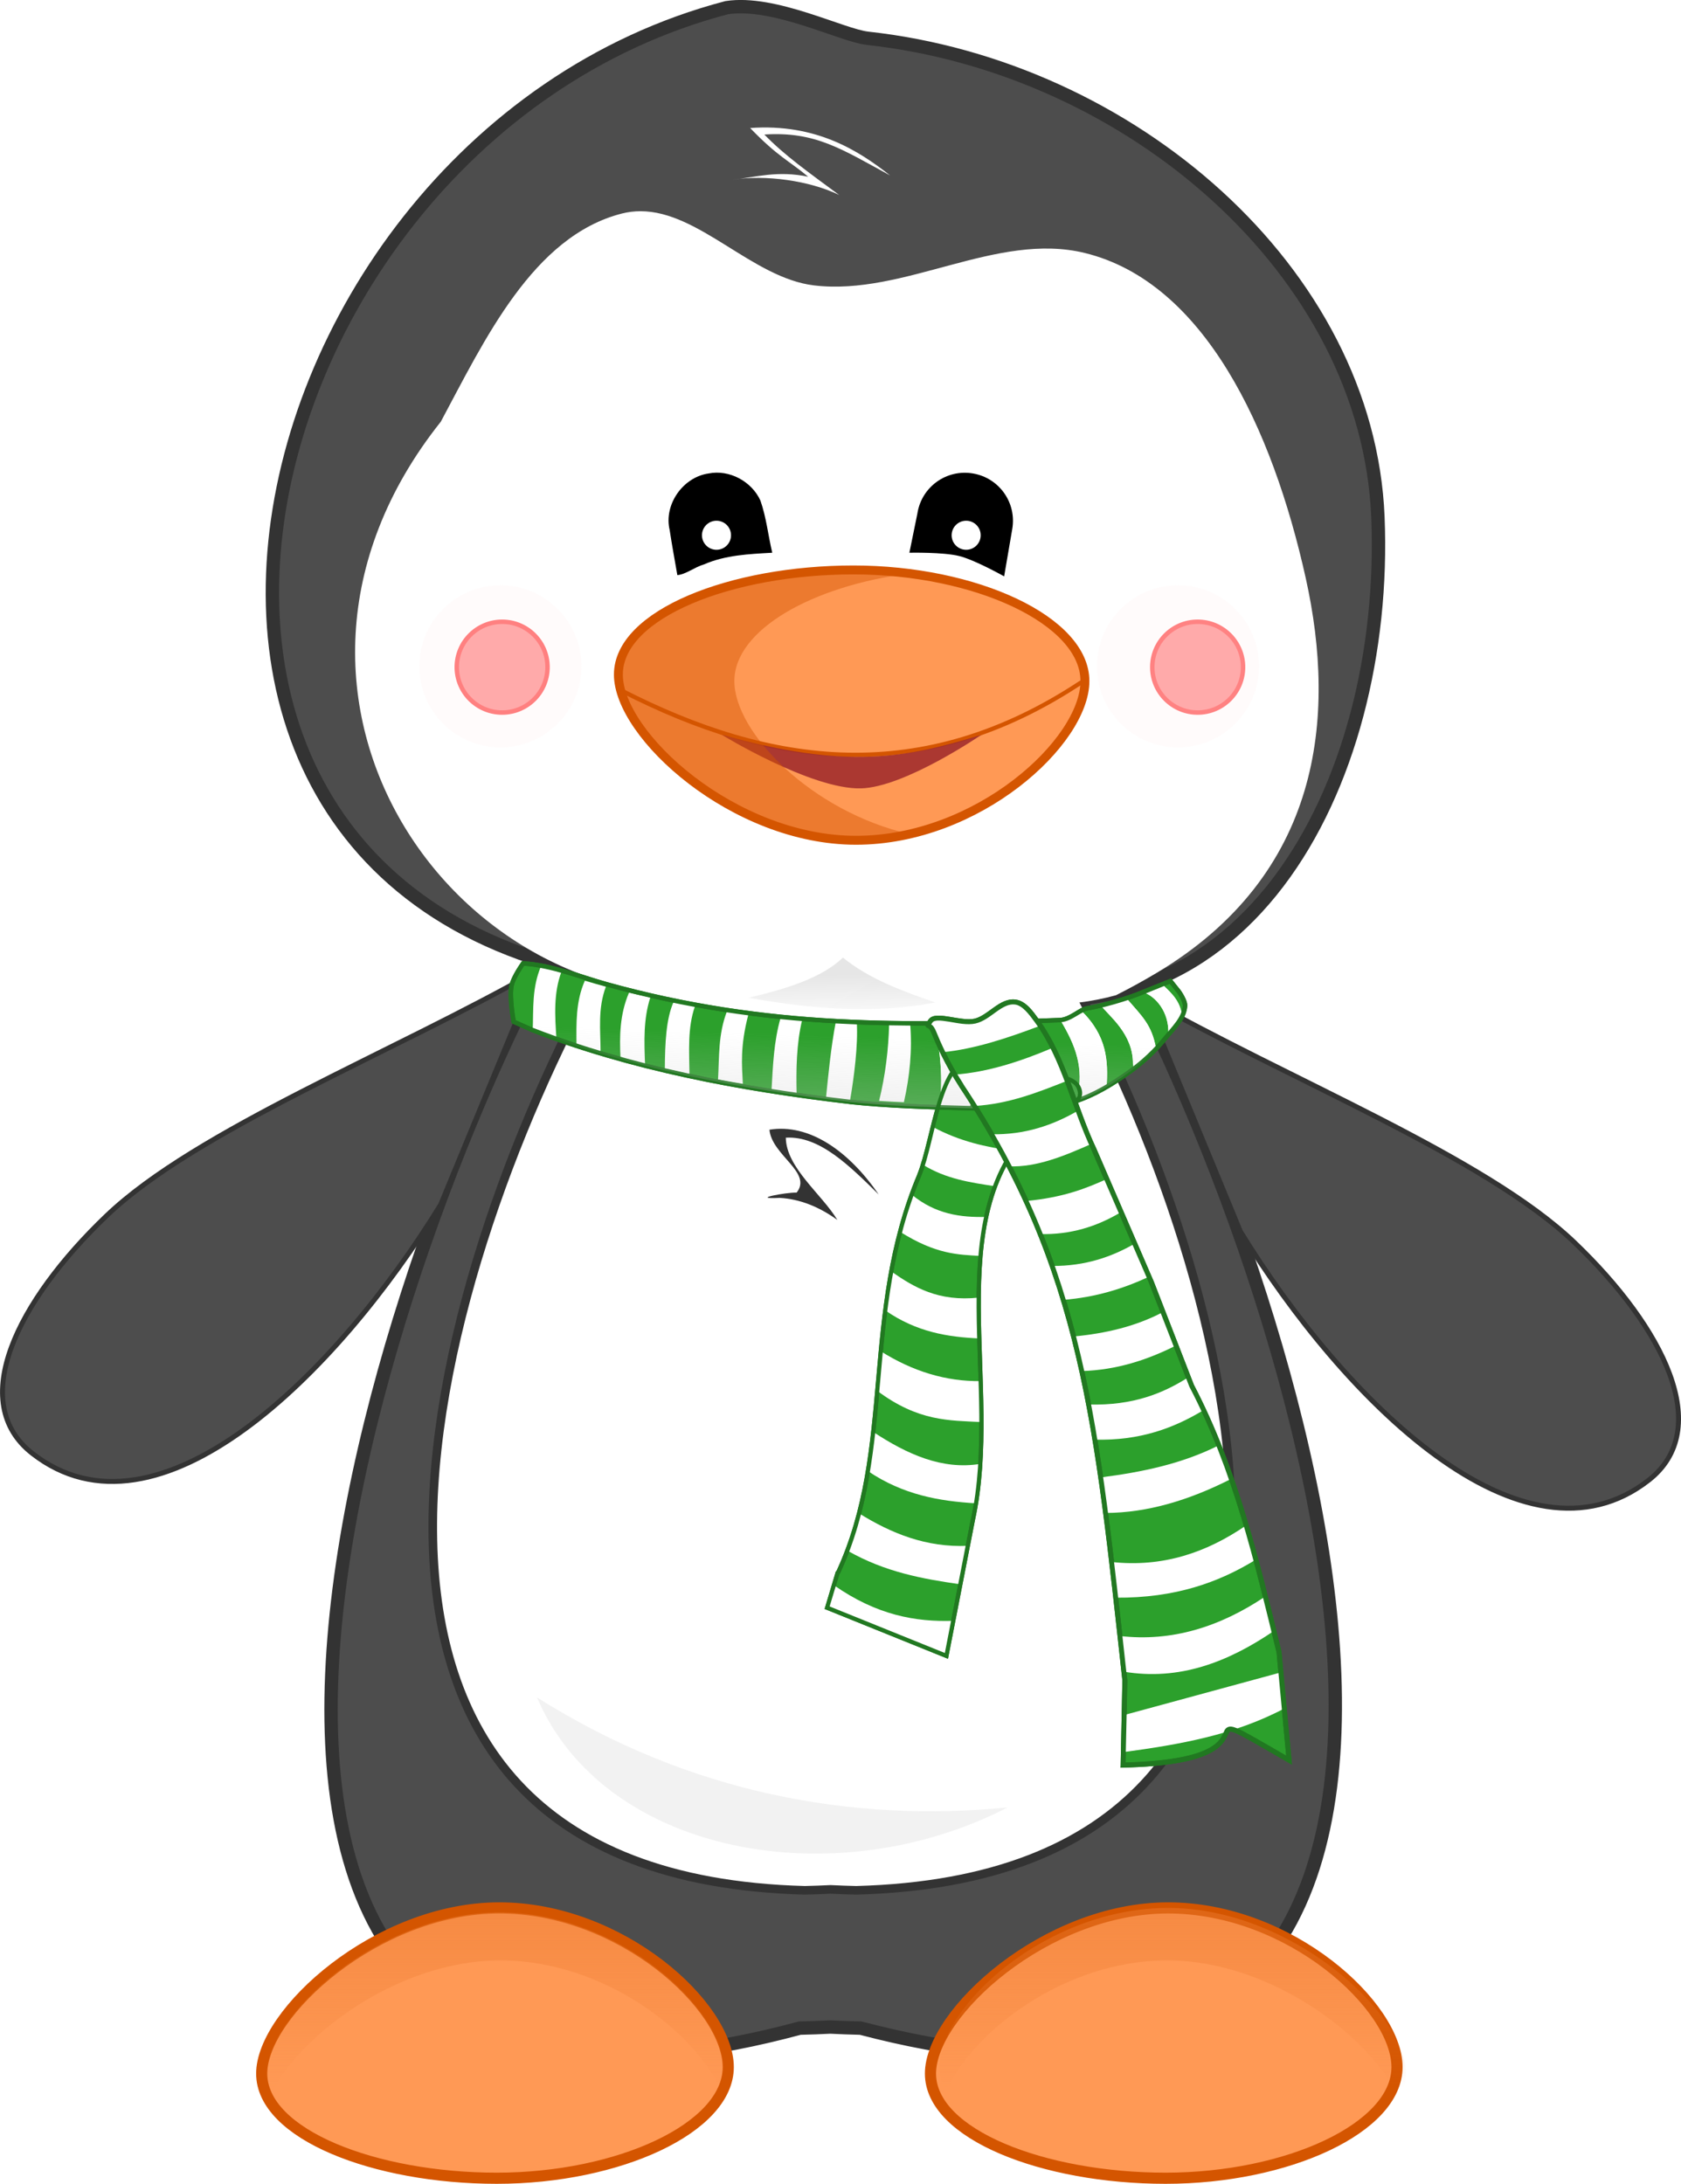
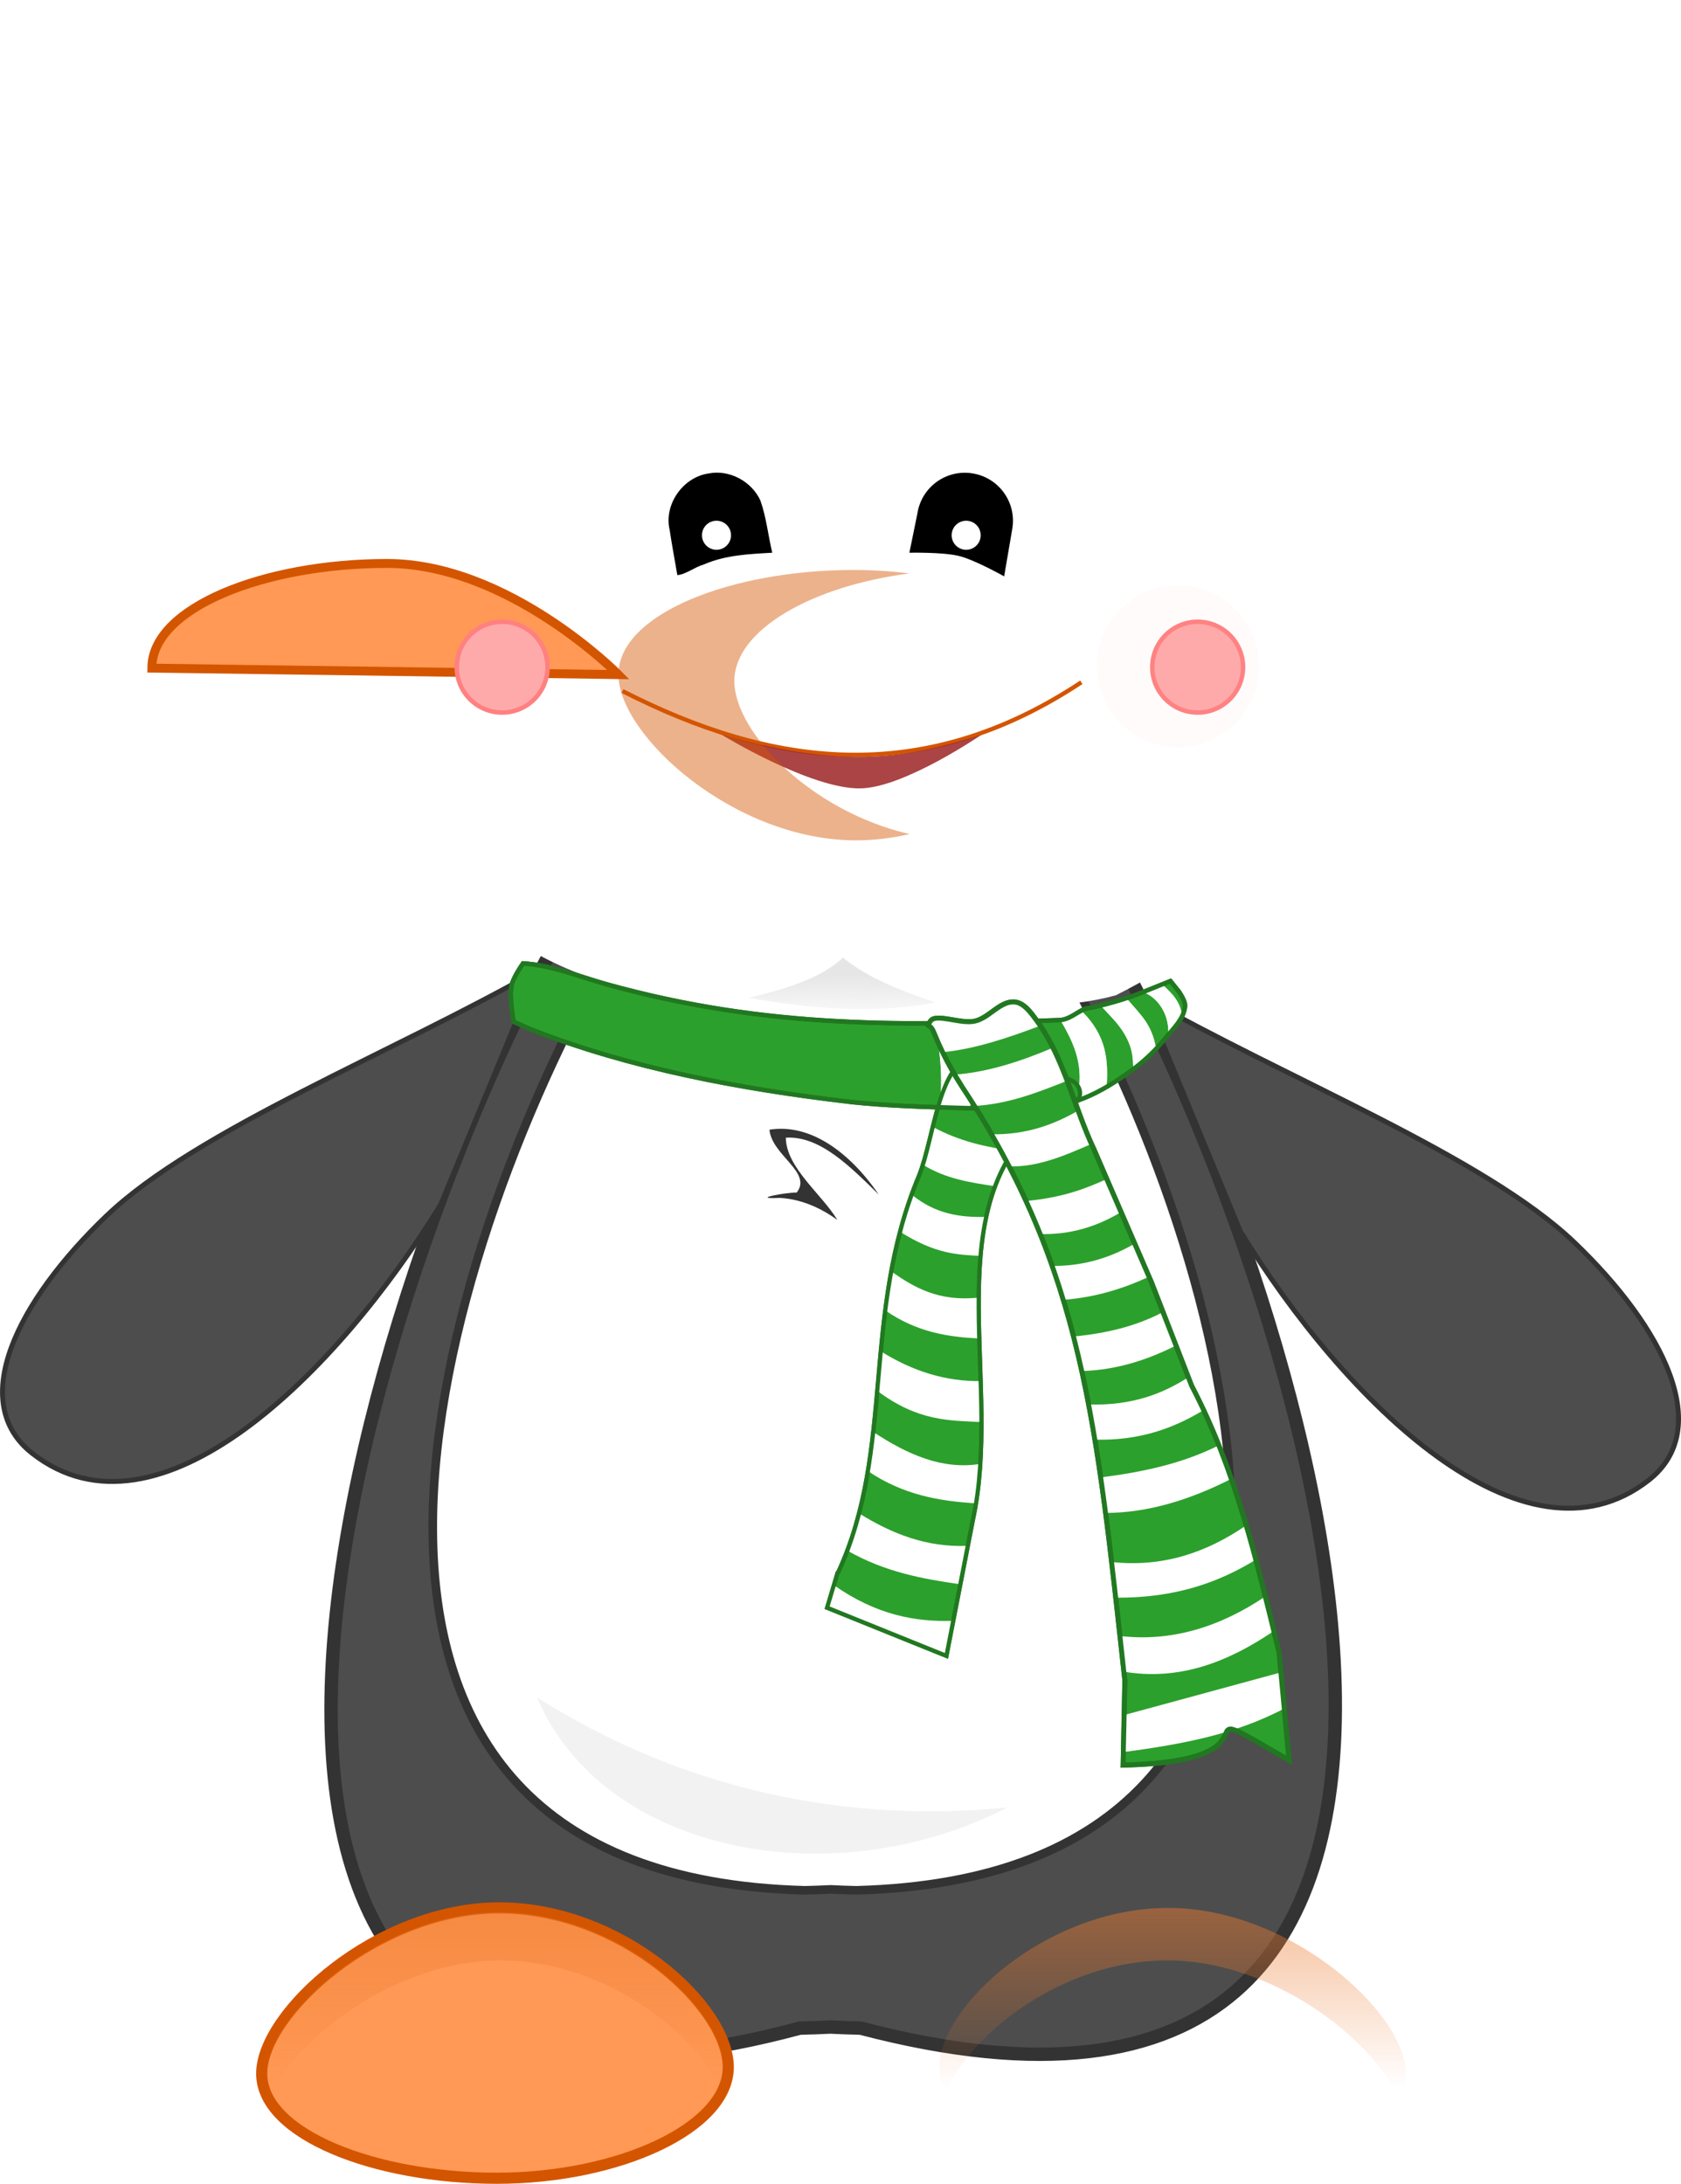
<svg xmlns="http://www.w3.org/2000/svg" xmlns:ns1="http://sodipodi.sourceforge.net/DTD/sodipodi-0.dtd" xmlns:ns2="http://www.inkscape.org/namespaces/inkscape" xmlns:xlink="http://www.w3.org/1999/xlink" id="svg2" viewBox="0 0 377.04 489.66" ns1:docname="_svgclean2.svg" version="1.1" ns2:version="0.48.3.1 r9886">
  <defs id="defs4">
    <linearGradient id="linearGradient4353" ns2:collect="always">
      <stop id="stop4355" style="stop-color:#ec7a2f" offset="0" />
      <stop id="stop4357" style="stop-color:#ec7a2f;stop-opacity:0" offset="1" />
    </linearGradient>
    <filter id="filter3900" height="1.301" width="1.301" color-interpolation-filters="sRGB" y="-.15" x="-.15" ns2:collect="always">
      <feGaussianBlur id="feGaussianBlur3902" stdDeviation="1.277" ns2:collect="always" />
    </filter>
    <style id="style6" type="text/css">.str5 {stroke:#332C2B;stroke-width:0.2}
    .str2 {stroke:black;stroke-width:0.2}
    .str3 {stroke:#332C2B;stroke-width:0.529;stroke-linecap:round;stroke-linejoin:round}
    .str4 {stroke:#474443;stroke-width:0.529;stroke-linecap:round;stroke-linejoin:round}
    .str1 {stroke:black;stroke-width:0.529}
    .str0 {stroke:black;stroke-width:0.529;stroke-linecap:round;stroke-linejoin:round}
    .fil9 {fill:none}
    .fil10 {fill:#332C2B}
    .fil8 {fill:#474443}
    .fil7 {fill:#E62129}
    .fil3 {fill:#EEEEEF}
    .fil0 {fill:#F08519}
    .fil5 {fill:#FEFEFE}
    .fil4 {fill:black}
    .fil1 {fill:#1A1A1A}
    .fil2 {fill:#333333}
    .fil6 {fill:#CCCCCC}</style>
    <linearGradient id="linearGradient4165" y2="509.09" gradientUnits="userSpaceOnUse" x2="380.36" y1="497.58" x1="380.33" ns2:collect="always">
      <stop id="stop4161" style="stop-color:#e6e6e6" offset="0" />
      <stop id="stop4163" style="stop-color:#e6e6e6;stop-opacity:0" offset="1" />
    </linearGradient>
    <linearGradient id="linearGradient4255" y2="511.39" gradientUnits="userSpaceOnUse" x2="379.57" y1="527.59" x1="379.06" ns2:collect="always">
      <stop id="stop4251" style="stop-color:#cccccc" offset="0" />
      <stop id="stop4253" style="stop-color:#cccccc;stop-opacity:0" offset="1" />
    </linearGradient>
    <linearGradient id="linearGradient4359" y2="747.27" xlink:href="#linearGradient4353" gradientUnits="userSpaceOnUse" x2="300.7" y1="663.59" x1="300.7" ns2:collect="always" />
    <linearGradient id="linearGradient4363" y2="747.27" xlink:href="#linearGradient4353" gradientUnits="userSpaceOnUse" x2="300.7" gradientTransform="matrix(-1 0 0 1 751.06 0)" y1="663.59" x1="300.7" ns2:collect="always" />
  </defs>
  <ns1:namedview id="base" fit-margin-left="0" ns2:showpageshadow="false" ns2:zoom="0.7542189" borderopacity="1.0" ns2:current-layer="layer1" ns2:cx="189.22164" ns2:cy="-317.56183" ns2:window-maximized="0" showgrid="false" fit-margin-right="0" showguides="true" bordercolor="#666666" ns2:window-x="0" ns2:guide-bbox="true" ns2:window-y="0" fit-margin-bottom="0" ns2:window-width="512" ns2:pageopacity="0.0" ns2:pageshadow="2" pagecolor="#ffffff" ns2:document-units="px" ns2:window-height="452" fit-margin-top="0">
    <ns1:guide id="guide2996" position="-71.178,-33.33" orientation="1,0" />
    <ns1:guide id="guide2998" position="12.334,-34.582" orientation="0,1" />
  </ns1:namedview>
  <g id="layer1" ns2:label="Camada 1" ns2:groupmode="layer" transform="translate(-188.51 -279.08)">
    <path id="path4155" d="m313.58 489.58c-46.3 84.555-107.27 287.76 54.317 244.25 2.333-0.042 4.599-0.144 6.848-0.248 2.239 0.103 4.495 0.206 6.817 0.248 162.75 42.687 102.49-158.92 55.817-244.25h-123.8z" ns1:nodetypes="cccccc" style="stroke:#333333;stroke-width:3;fill:#4d4d4d" ns2:connector-curvature="0" />
    <path id="path4135" ns1:nodetypes="ccazc" style="stroke:#333333;stroke-width:1.11px;fill:#4d4d4d" ns2:connector-curvature="0" d="m445.07 502.72c7.216 17.486 14.433 34.971 21.649 52.457 23.302 37.94 63.423 77.798 91.591 55.787 14.664-11.459 3.462-34.062-16.653-53.289s-64.391-36.636-96.587-54.955z" />
    <path id="path4137" d="m309 496.72c-7.216 17.486-14.433 34.971-21.649 52.457-23.302 37.94-63.423 77.798-91.591 55.787-14.664-11.459-3.462-34.062 16.653-53.289s64.391-36.636 96.587-54.955z" ns1:nodetypes="ccazc" style="stroke:#333333;stroke-width:1.11px;fill:#4d4d4d" ns2:connector-curvature="0" />
-     <path id="path3000" ns1:nodetypes="sssccss" style="stroke:#333333;stroke-width:3;fill:#4d4d4d" ns2:connector-curvature="0" d="m497.57 395.02c2.459 59.989-30.366 123.31-95.158 105.14-7.543-2.114-15.267-1.745-23.429-1.745-7.593 0-15.527 0.39-22.648 2.024-159.88 2.132-122.16-188.8-4.836-219.64 10.659-1.651 25.827 6.232 31.621 6.866 58.839 6.431 112.19 52.226 114.45 107.36z" />
    <path id="path4133" d="m323.1 496.47c-38.389 69.298-76.897 203.17 45.915 206.46 1.972-0.035 3.888-0.122 5.789-0.21 1.893 0.087 3.8 0.174 5.762 0.21 122.81-3.291 85.571-137.16 47.182-206.46h-104.65z" ns1:nodetypes="cccccc" style="stroke:#333333;stroke-width:1.927;fill:#ffffff" ns2:connector-curvature="0" />
    <path id="path3771" ns1:nodetypes="ccccsscssssc" style="fill:#ffffff" ns2:connector-curvature="0" d="m332.16 326.44c-1.363 0.001-2.75 0.161-4.143 0.514-20.002 5.072-30.883 28.512-40.644 46.693-49.377 62.007 4.559 137.75 69.676 127.92 6.891-1.582 14.577-1.966 21.925-1.966 7.898 0 15.352-0.353 22.651 1.694 13.938 3.907 26.351 3.921 37.197 0.937 3.118-1.564 6.162-3.245 9.133-5.02 36.809-21.997 40.397-57.16 33.417-88.546-7.481-33.637-22.79-66.274-49.505-72.851-19.81-4.877-40.529 9.691-60.785 7.258-13.789-1.656-25.742-16.644-38.92-16.633z" />
-     <path id="path3778" ns1:nodetypes="sssss" style="stroke:#d45500;stroke-width:2;fill:#ff9955" ns2:connector-curvature="0" d="m327.21 430.34c0 13.618 25.938 37.148 53.288 37.148 27.349 0 51.356-22.077 51.356-35.695s-24.572-24.922-51.922-24.922c-27.349 0-52.722 9.851-52.722 23.469z" />
+     <path id="path3778" ns1:nodetypes="sssss" style="stroke:#d45500;stroke-width:2;fill:#ff9955" ns2:connector-curvature="0" d="m327.21 430.34s-24.572-24.922-51.922-24.922c-27.349 0-52.722 9.851-52.722 23.469z" />
    <path id="path3781" ns1:nodetypes="cc" style="stroke:#d45500;stroke-width:.951px;fill:none" ns2:connector-curvature="0" d="m328.13 434.03c33.309 17.007 67.106 21.742 102.92-1.967" />
    <path id="path3787" ns1:rx="10.180154" ns1:ry="10.180154" style="stroke:#ff8080;fill:#ffaaaa" ns1:type="arc" d="m763.51 347.08c0 5.622-4.558 10.18-10.18 10.18-5.622 0-10.18-4.558-10.18-10.18 0-5.622 4.558-10.18 10.18-10.18 5.622 0 10.18 4.558 10.18 10.18z" transform="translate(-296.19 81.591)" ns1:cy="347.08112" ns1:cx="753.33136" />
    <path id="rect3791" style="fill:#000000" ns2:connector-curvature="0" d="m347.45 385.24c-5.762 0.815-10.102 6.988-8.736 12.687 0.509 3.38 1.142 6.741 1.72 10.11 1.932-0.169 3.917-1.827 5.964-2.399 4.825-2.113 10.145-2.328 15.323-2.625-0.927-3.894-1.327-7.938-2.663-11.719-1.962-4.278-6.954-6.981-11.606-6.053z" />
    <path id="path3796" d="m406.75 385.24c5.887 1.009 9.814 6.561 8.805 12.448-0.016 0.092-0.03 0.186-0.048 0.277l-1.774 10.349s-6.5-3.663-10.075-4.559c-3.622-0.908-11.177-0.743-11.177-0.743l1.774-8.69c0.014-0.091 0.032-0.186 0.048-0.277 1.009-5.887 6.561-9.814 12.448-8.805z" ns1:nodetypes="ssccaccss" style="fill:#000000" ns2:connector-curvature="0" />
    <path id="path3798" ns1:rx="10.180154" ns1:ry="10.180154" style="fill:#ffffff" ns1:type="arc" d="m763.51 347.08c0 5.622-4.558 10.18-10.18 10.18-5.622 0-10.18-4.558-10.18-10.18 0-5.622 4.558-10.18 10.18-10.18 5.622 0 10.18 4.558 10.18 10.18z" transform="matrix(0.32 0 0 0.32 108.15 288.03)" ns1:cy="347.08112" ns1:cx="753.33136" />
    <path id="path3800" ns1:rx="10.180154" ns1:ry="10.180154" style="fill:#ffffff" ns1:type="arc" d="m763.51 347.08c0 5.622-4.558 10.18-10.18 10.18-5.622 0-10.18-4.558-10.18-10.18 0-5.622 4.558-10.18 10.18-10.18 5.622 0 10.18 4.558 10.18 10.18z" transform="matrix(0.32 0 0 0.32 164.15 288.03)" ns1:cy="347.08112" ns1:cx="753.33136" />
-     <path id="path3122" ns1:rx="10.180154" ns1:ry="10.180154" style="opacity:.217;filter:url(#filter3900);fill:#ffaaaa" ns1:type="arc" d="m763.51 347.08c0 5.622-4.558 10.18-10.18 10.18-5.622 0-10.18-4.558-10.18-10.18 0-5.622 4.558-10.18 10.18-10.18 5.622 0 10.18 4.558 10.18 10.18z" transform="matrix(1.786 0 0 1.786 -1044.7 -191.4)" ns1:cy="347.08112" ns1:cx="753.33136" />
    <path id="path3804" ns1:rx="10.180154" ns1:ry="10.180154" style="stroke:#ff8080;fill:#ffaaaa" ns1:type="arc" d="m763.51 347.08c0 5.622-4.558 10.18-10.18 10.18-5.622 0-10.18-4.558-10.18-10.18 0-5.622 4.558-10.18 10.18-10.18 5.622 0 10.18 4.558 10.18 10.18z" transform="translate(-452.19 81.591)" ns1:cy="347.08112" ns1:cx="753.33136" />
    <path id="path3118" ns1:nodetypes="cacc" style="opacity:.886;fill:#a02c2c" ns2:connector-curvature="0" d="m350.31 443.78s20.131 12.352 31.314 12.071c9.837-0.247 26.976-11.99 26.976-11.99-16.796 5.125-30.041 7.904-58.291-0.081z" />
    <path id="path3120" d="m388.17 318.43c-6.977-5.512-16.595-11.715-31.407-10.645 6.211 6.434 8.705 7.318 13.02 10.921-6.868-1.434-11.657 0.079-17.079 0.694 7.471-1.212 17.389 0.183 24.025 3.396-6.833-5.05-12.299-8.912-16.776-13.55 11.405-0.742 17.31 3.249 28.218 9.183z" ns1:nodetypes="ccccccc" style="fill:#ffffff" ns2:connector-curvature="0" />
    <path id="path3904" ns1:rx="10.180154" ns1:ry="10.180154" style="opacity:.217;filter:url(#filter3900);fill:#ffaaaa" ns1:type="arc" d="m763.51 347.08c0 5.622-4.558 10.18-10.18 10.18-5.622 0-10.18-4.558-10.18-10.18 0-5.622 4.558-10.18 10.18-10.18 5.622 0 10.18 4.558 10.18 10.18z" transform="matrix(1.786 0 0 1.786 -892.72 -191.4)" ns1:cy="347.08112" ns1:cx="753.33136" />
    <path id="path3915" style="fill-opacity:.451;fill:#d55400" ns2:connector-curvature="0" d="m379.94 406.88c-27.349 0-52.719 9.851-52.719 23.469s25.932 37.156 53.281 37.156c4.109 0 8.143-0.513 12.031-1.406-21.99-5.051-39.312-22.74-39.312-34.312 0-11.469 17.413-21.308 39.25-24.125-4.055-0.518-8.258-0.781-12.531-0.781z" />
    <path id="path3954" style="fill:#333333" ns2:connector-curvature="0" d="m385.6 546.91c-6.737-9.804-15.612-15.963-24.511-14.528 0.546 5.772 9.723 9.588 6.096 14.109-2.365-0.101-10.762 1.521-3.809 1.181 4.449 0.235 8.859 1.976 12.958 4.953-3.483-5.776-11.492-11.744-11.57-18.45 7.615-0.481 14.449 6.477 20.836 12.735z" />
    <path id="path4139" d="m247.21 744.02c0-13.618 25.938-37.148 53.288-37.148 27.349 0 51.356 22.077 51.356 35.695s-24.572 24.922-51.922 24.922c-27.349 0-52.722-9.851-52.722-23.469z" ns1:nodetypes="sssss" style="stroke:#d45500;stroke-width:2.5;fill:#ff9955" ns2:connector-curvature="0" />
-     <path id="path4141" ns1:nodetypes="sssss" style="stroke:#d45500;stroke-width:2.5;fill:#ff9955" ns2:connector-curvature="0" d="m397.21 744.02c0-13.618 25.938-37.148 53.288-37.148 27.349 0 51.356 22.077 51.356 35.695s-24.572 24.922-51.922 24.922c-27.349 0-52.722-9.851-52.722-23.469z" />
    <path id="path4157" ns1:nodetypes="cccc" style="fill:url(#linearGradient4165)" ns2:connector-curvature="0" d="m356.44 502.79c8.647-2.008 16.484-4.519 21.138-9.002 5.803 4.76 13.211 7.473 20.707 10.075-13.001 2.518-27.122 1.637-41.845-1.073z" />
    <path id="path4182" ns1:nodetypes="scccccccssss" style="stroke:#217821;stroke-width:.935px;fill:#2ca02c" ns2:connector-curvature="0" d="m407.1 516.09c-7.976 0.67-9.06 18.167-12.42 26.514-13.046 30.957-5.348 61.345-18.146 88.988-0.056 0.045-0.101 0.092-0.156 0.137l-2.346 7.837 26.761 10.806 5.933-30.493c6.563-30.27-7.628-67.438 13.672-88.36 3.099-2.935 11.214-4.009 10.293-7.919-1.496-6.353-17.591-0.411-21.18-6.089-0.201-0.318 0.671-0.938 0.282-1.065-0.983-0.319-1.865-0.424-2.691-0.355z" />
    <path id="path4167" ns1:nodetypes="csscccaaaaaacccacc" style="stroke:#217821;stroke-width:1px;fill:#2ca02c" ns2:connector-curvature="0" d="m324.51 499.76c36.265 10.093 67.459 9.332 101.7 8.045 2.378-0.089 4.536-2.374 6.082-2.627 3.005-0.49 8.936-2.049 12.912-3.784l5.837-2.335 1.868 2.335s1.487 2.086 1.401 3.268c-0.205 2.822-2.651 5.042-4.436 7.237-2.292 2.819-4.989 5.348-7.938 7.471-3.871 2.787-8.06 5.327-12.607 6.77-3.662 1.162-7.605 1.167-11.44 1.401-4.272 0.261-8.562 0.116-12.84 0-8.648-0.234-17.389-0.493-25.914-1.401-25.028-2.914-49.427-7.628-71.205-16.109l-4.202-1.868s-1.043-5.504-0.467-8.171c0.389-1.803 2.568-4.903 2.568-4.903 6.343 0.38 12.558 2.946 18.677 4.669z" />
-     <path id="path4187" ns1:nodetypes="cccccccccccccccccccccccccccccccccccccccccc" style="fill:#ffffff" ns2:connector-curvature="0" d="m309.85 495.75c-2.049 4.792-1.681 9.584-1.849 14.375 1.75 0.646 3.53 1.267 5.312 1.867-0.338-5.119-0.668-10.236 1.119-15.001-1.567-0.417-3.001-0.965-4.583-1.242zm9.838 3.229c-2.077 4.701-1.908 9.589-1.875 14.466 1.788 0.558 3.59 1.084 5.406 1.601-0.011-4.911-0.667-9.822 1.188-14.733-1.57-0.421-3.136-0.858-4.719-1.334zm9.906 2.668c-2.084 4.881-2.149 9.762-1.906 14.644 1.821 0.481 3.655 0.949 5.5 1.393-0.194-5.049-0.389-10.098 1.188-14.97-1.58-0.347-3.183-0.682-4.781-1.067zm9.969 2.164c-1.655 3.727-1.892 9.187-1.938 14.881 1.832 0.41 3.679 0.838 5.531 1.215-0.067-5.154-0.449-10.37 1.219-15.177-1.589-0.278-3.208-0.604-4.812-0.919zm12 2.045c-1.987 5.093-1.712 10.171-2 15.266 1.849 0.338 3.697 0.668 5.562 0.978-0.215-4.221-0.639-8.369 1.25-15.592-1.594-0.198-3.207-0.42-4.812-0.652zm12.031 1.452c-1.53 5.267-1.729 10.873-2.031 16.14 1.855 0.277 3.764 0.683 5.63 0.936-0.134-5.395-0.06-11.266 1.244-16.661-1.611-0.126-3.224-0.259-4.844-0.415zm12.375 0.919c-1.078 5.627-1.639 11.535-2.193 16.987 1.762 0.213 3.58 0.661 5.349 0.856 0.957-5.433 1.864-12.738 1.562-17.636-1.572-0.059-3.143-0.125-4.719-0.207zm11.969 0.415c-0.139 5.761-0.842 11.521-2.25 17.282 1.843 0.125 3.71 0.208 5.562 0.296 1.328-5.85 1.891-11.699 1.406-17.549-1.571-0.01-3.148-0.002-4.719-0.03z" />
    <path id="path4217" ns1:nodetypes="cccccccccccccccccccccccccc" style="fill:#ffffff" ns2:connector-curvature="0" d="m449.19 499.81-3.969 1.594c-0.106 0.046-0.235 0.079-0.344 0.125 2.692 0.851 5.953 4.309 5.688 9.594 1.421-1.651 2.514-2.064 3.074-4.061-0.261-3.212-2.066-5.098-4.449-7.252zm-8.031 3.094c-1.956 0.641-3.95 1.202-5.719 1.625 1.898 2.432 7.237 6.376 7.188 13.094 0.073 0.183 0.124 0.618 0.156 1.094 1.783-1.355 3.486-2.842 5.031-4.469-0.946-5.447-3.214-7.351-6.656-11.344zm-10.16 2.79c-1.333 0.737-2.931 1.972-4.656 2.094 3.504 5.836 5.299 10.733 3.812 17.469l0.188 0.562c2.218-0.79 4.325-1.84 6.375-3.031 0.362-5.855 0.104-11.426-5.688-17.094-0.004-0.005-0.027 0.005-0.031 0zm-26.156 2.75c-2.222 0.04-4.443 0.049-6.656 0.062 1.181 6.185 1.923 12.431 1.031 18.875 0.709 0.023 1.417 0.042 2.125 0.062l4.719-0.25c1.748-5.804 2.757-11.602-0.312-17.406z" />
    <path id="path4229" d="m449.19 499.81-3.969 1.594c-0.106 0.046-0.235 0.079-0.344 0.125 2.692 0.851 5.953 4.309 5.688 9.594 1.421-1.651 2.514-2.064 3.074-4.061-0.261-3.212-2.066-5.098-4.449-7.252zm-8.031 3.094c-1.956 0.641-3.95 1.202-5.719 1.625 1.898 2.432 7.237 6.376 7.188 13.094 0.073 0.183 0.124 0.618 0.156 1.094 1.783-1.355 3.486-2.842 5.031-4.469-0.946-5.447-3.214-7.351-6.656-11.344zm-10.16 2.79c-1.333 0.737-2.931 1.972-4.656 2.094 3.504 5.836 5.299 10.733 3.812 17.469l0.188 0.562c2.218-0.79 4.325-1.84 6.375-3.031 0.362-5.855 0.104-11.426-5.688-17.094-0.004-0.005-0.027 0.005-0.031 0zm-26.156 2.75c-2.222 0.04-4.443 0.049-6.656 0.062 1.181 6.185 1.923 12.431 1.031 18.875 0.709 0.023 1.417 0.042 2.125 0.062l4.719-0.25c1.748-5.804 2.757-11.602-0.312-17.406z" ns1:nodetypes="cccccccccccccccccccccccccc" style="fill:#ffffff" ns2:connector-curvature="0" />
    <path id="path4211" style="block-progression:tb;text-indent:0;color:#000000;text-transform:none;fill:#217821" ns2:connector-curvature="0" d="m305.59 494.56-0.156 0.25s-0.583 0.794-1.188 1.812-1.246 2.249-1.469 3.281c-0.316 1.464-0.191 3.489 0 5.219s0.469 3.125 0.469 3.125l0.031 0.281 0.25 0.094 4.188 1.875h0.031c21.837 8.504 46.291 13.208 71.344 16.125v0.031c8.55 0.91 17.289 1.141 25.938 1.375 4.276 0.115 8.602 0.263 12.906 0 3.814-0.233 7.771-0.213 11.531-1.406 4.623-1.467 8.857-4.041 12.75-6.844 2.984-2.148 5.71-4.708 8.031-7.562 1.748-2.15 4.338-4.441 4.562-7.531 0.06-0.82-0.341-1.644-0.719-2.344-0.377-0.7-0.781-1.25-0.781-1.25l-1.875-2.344-0.25-0.281-0.344 0.125-5.812 2.344h-0.031c-3.909 1.706-9.839 3.27-12.781 3.75-0.973 0.159-1.893 0.834-2.906 1.438s-2.09 1.149-3.125 1.188c-34.241 1.287-65.344 2.04-101.53-8.031-6.079-1.712-12.323-4.301-18.781-4.688l-0.281-0.031zm0.5 1.062c6.134 0.431 12.215 2.916 18.281 4.625 36.342 10.115 67.595 9.35 101.84 8.062 1.343-0.051 2.547-0.688 3.594-1.312s1.99-1.219 2.562-1.312c3.068-0.501 8.989-2.079 13.031-3.844v0.031l5.469-2.219 1.625 2.031 0.031 0.031c0.022 0.031 0.354 0.476 0.688 1.094 0.344 0.639 0.62 1.45 0.594 1.812-0.185 2.554-2.49 4.728-4.312 6.969-2.264 2.784-4.931 5.278-7.844 7.375-3.849 2.771-7.999 5.269-12.469 6.688-3.563 1.131-7.458 1.14-11.312 1.375-4.241 0.259-8.532 0.116-12.812 0-8.647-0.234-17.376-0.47-25.875-1.375-25.004-2.911-49.344-7.636-71.062-16.094v0.031l-3.938-1.75c-0.033-0.177-0.233-1.246-0.406-2.812-0.186-1.689-0.291-3.734-0.031-4.938 0.167-0.771 0.792-1.986 1.375-2.969 0.5-0.843 0.847-1.324 0.969-1.5z" />
-     <path id="path4231" d="m324.51 499.76c36.265 10.093 67.459 9.332 101.7 8.045 2.378-0.089 4.536-2.374 6.082-2.627 3.005-0.49 8.936-2.049 12.912-3.784l5.837-2.335 1.868 2.335s1.487 2.086 1.401 3.268c-0.205 2.822-2.651 5.042-4.436 7.237-2.292 2.819-4.989 5.348-7.938 7.471-3.871 2.787-8.06 5.327-12.607 6.77-3.662 1.162-7.605 1.167-11.44 1.401-4.272 0.261-8.562 0.116-12.84 0-8.648-0.234-17.389-0.493-25.914-1.401-25.028-2.914-49.427-7.628-71.205-16.109l-4.202-1.868s-1.043-5.504-0.467-8.171c0.389-1.803 2.568-4.903 2.568-4.903 6.343 0.38 12.558 2.946 18.677 4.669z" ns1:nodetypes="csscccaaaaaacccacc" style="opacity:.288;fill:url(#linearGradient4255)" ns2:connector-curvature="0" />
    <path id="rect4314" ns1:nodetypes="ccccccccccccccccccccccccccccccccccc" style="fill:#ffffff" ns2:connector-curvature="0" d="m397.72 531.75c-0.744 2.988-1.435 5.953-2.219 8.469 5.205 3.227 10.715 4.01 16.219 4.844 1.044-2.789 2.361-5.444 4.031-7.938-6.01-0.823-12.021-2.117-18.031-5.375zm-4.72 15.19c-1.01 2.787-1.859 5.569-2.594 8.344 8.048 5.063 12.965 5.115 18.031 5.406 0.26-3.001 0.673-5.926 1.281-8.75-5.693 0.14-11.33-0.576-16.719-5zm-4.594 17.219c-0.537 2.926-0.943 5.845-1.312 8.75 7.021 4.88 14.042 5.959 21.062 6.281-0.088-3.083-0.148-6.15-0.125-9.156-9.06 0.947-14.488-2.296-19.625-5.875zm-2.344 17.906c-0.28 2.973-0.52 5.934-0.781 8.875 9.235 6.903 16.184 6.621 23.344 7-0.004-3.058-0.062-6.122-0.156-9.188-7.78 0.102-15.241-2.183-22.406-6.688zm-1.688 18.094c-0.331 2.936-0.739 5.855-1.219 8.75 7.899 5.358 16.046 6.761 24.25 7.25 0.468-2.901 0.781-5.856 0.969-8.844-8.54 1.395-16.375-2.146-24-7.156zm-3.188 18.25c-0.728 2.802-1.585 5.59-2.625 8.344 8.448 4.837 16.896 6.349 25.344 7.562l1.688-8.625c-9.373 0.402-17.171-2.796-24.406-7.281zm-5.656 16.094-1.5 5.062 26.75 10.812 1.531-7.875c-8.415 0.279-17.145-1.254-26.781-8z" />
    <path id="path4332" style="block-progression:tb;text-indent:0;color:#000000;text-transform:none;fill:#217821" ns2:connector-curvature="0" d="m407.06 515.62c-2.162 0.182-3.865 1.504-5.188 3.438s-2.306 4.509-3.156 7.281c-1.698 5.534-2.83 11.977-4.469 16.062-0.003 0.008 0.003 0.023 0 0.031-6.547 15.55-7.914 30.962-9.219 45.875-1.304 14.899-2.576 29.32-8.906 43.031-0.007 0.007-0.025 0.026-0.031 0.031l-0.125 0.094-0.031 0.125-2.344 7.844-0.125 0.406 0.375 0.156 26.781 10.812 0.531 0.219 0.094-0.562 5.938-30.5c3.305-15.242 1.377-32.127 1.312-47.781s1.704-30.016 12.219-40.344c1.422-1.347 4.194-2.358 6.531-3.5 1.169-0.571 2.249-1.168 3-1.938 0.751-0.77 1.173-1.775 0.906-2.906-0.21-0.893-0.711-1.612-1.375-2.125-0.664-0.513-1.477-0.84-2.406-1.062-1.858-0.445-4.168-0.46-6.5-0.469-2.333-0.009-4.711-0.013-6.688-0.344-1.927-0.322-3.378-0.993-4.188-2.188 0.03-0.049 0.048-0.089 0.094-0.156 0.074-0.108 0.189-0.2 0.25-0.406 0.03-0.103 0.048-0.267-0.031-0.438-0.08-0.171-0.249-0.271-0.375-0.312-1.032-0.335-1.983-0.45-2.875-0.375zm0.062 0.938c0.627-0.053 1.354 0.058 2.094 0.25-0.046 0.07-0.083 0.126-0.125 0.219-0.076 0.167-0.137 0.452 0.031 0.719 1.002 1.584 2.809 2.337 4.906 2.688 2.098 0.351 4.517 0.335 6.844 0.344 2.327 0.009 4.589 0.032 6.281 0.438 0.846 0.203 1.546 0.506 2.062 0.906 0.517 0.4 0.836 0.899 1 1.594 0.194 0.823-0.048 1.408-0.656 2.031-0.608 0.623-1.586 1.197-2.719 1.75-2.265 1.106-5.105 2.099-6.781 3.688-10.786 10.595-12.565 25.273-12.5 41 0.065 15.727 1.977 32.566-1.281 47.594h-0.031l-5.812 29.938-25.844-10.438 2.188-7.281c0.008-0.007 0.025-0.026 0.031-0.031l0.094-0.094 0.062-0.094c6.441-13.914 7.694-28.484 9-43.406s2.667-30.196 9.156-45.594c1.716-4.262 2.794-10.729 4.469-16.188 0.837-2.729 1.834-5.204 3.062-7s2.643-2.878 4.469-3.031z" />
    <path id="path4171" ns1:nodetypes="zzaaaccccccccz" style="stroke:#217821;stroke-width:1.11px;fill:#2ca02c" ns2:connector-curvature="0" d="m397.97 510.53c-1.012-2.481-1.975-0.665-0.768-2.496 1.207-1.83 6.729 0.735 9.99 0 3.225-0.727 5.805-4.746 9.07-4.272 2.022 0.293 3.514 2.418 4.788 4.155 6.136 8.362 8.338 19.404 12.846 28.914l12.871 29.757 9.029 23.229c9.884 18.947 14.581 39.148 19.595 59.705l2.246 24.21c-27.543-15.855 1.823 0.234-37.209 1.131l0.384-19.006c-6.314-57.384-9.247-92.103-36.693-133.42-3.285-5.082-5.136-9.421-6.147-11.903z" />
    <path id="rect4269" ns1:nodetypes="csssccsccccccccccccccccccccccccccccccccccccccccccccccccccccccc" style="fill:#ffffff" ns2:connector-curvature="0" d="m415.66 503.72c-2.985 0.054-5.445 3.631-8.469 4.312-3.261 0.735-8.793-1.83-10 0s-0.231 0.019 0.781 2.5c0.461 1.13 1.135 2.673 2 4.469 7.032-0.678 14.415-3.116 21.875-5.938-0.262-0.389-0.535-0.778-0.812-1.156-1.274-1.737-2.76-3.863-4.781-4.156-0.204-0.03-0.395-0.035-0.594-0.031zm9.03 10.28c-7.354 3.116-14.708 5.501-22.062 6.031 0.46 0.782 0.966 1.581 1.5 2.406 1.032 1.554 2.004 3.088 2.969 4.625 7.778-0.467 14.269-3.08 20.781-5.656-0.965-2.535-2-5.024-3.188-7.406zm5.656 14.094c-5.706 3.317-12.004 5.45-19.438 5.312 1.389 2.41 2.699 4.8 3.938 7.188 6.156 0.24 12.312-2.296 18.469-5.031-1.087-2.426-2.04-4.939-2.969-7.469zm6.438 15.344c-4.691 2.096-9.61 4.116-18.125 4.938 1.129 2.468 2.163 4.933 3.156 7.406 6.735 0.175 12.719-1.651 18.156-4.938zm6.219 14.5c-5.205 2.999-11.106 5.022-18.469 5 0.884 2.516 1.728 5.046 2.5 7.594 7.104-0.549 13.38-2.478 19.188-5.188zm6.344 15.344c-6.197 3.263-12.971 4.796-20.031 5.469 0.655 2.548 1.269 5.142 1.844 7.75 7.749-0.231 14.64-2.466 21.094-5.719zm5.688 14.625c-5.664 3.595-12.379 6.363-22.344 6.094 0.492 2.579 0.935 5.217 1.375 7.875 10.119 0.271 17.734-2.588 24.406-6.625-0.852-1.825-1.747-3.634-2.688-5.438zm6.844 15.25c-8.315 4.175-17.295 6.021-26.469 7.188 0.379 2.616 0.741 5.259 1.094 7.969 9.396-0.027 18.792-2.872 28.188-7.656-0.878-2.523-1.818-5.009-2.812-7.5zm6.156 17.938c-8.878 6.096-18.716 9.47-30.188 8.219 0.306 2.608 0.603 5.293 0.906 8 13.426 0.103 23.184-3.462 31.438-8.531-0.691-2.57-1.404-5.141-2.156-7.688zm4.281 15.938c-10.244 6.886-21.051 10.21-32.594 8.875 0.293 2.67 0.571 5.227 0.875 8 12.428 2.079 23.354-2.146 33.625-9.125-0.632-2.591-1.26-5.174-1.906-7.75zm3.5 17.031-35.156 9.562-0.156 8.312c12.494-1.684 24.848-3.832 36.062-9.781z" />
    <path id="path4297" style="block-progression:tb;text-indent:0;color:#000000;text-transform:none;fill:#217821" ns2:connector-curvature="0" d="m416.34 503.22c-1.874-0.272-3.491 0.73-4.969 1.781-1.477 1.051-2.883 2.178-4.312 2.5-1.43 0.322-3.606-0.114-5.562-0.438-0.978-0.162-1.9-0.281-2.719-0.25-0.819 0.032-1.59 0.236-2.031 0.906-0.297 0.451-0.477 0.644-0.594 0.875-0.029 0.058-0.043 0.11-0.062 0.219s-0.017 0.3 0.062 0.438c0.159 0.276 0.343 0.288 0.406 0.312 0.127 0.05 0.169 0.048 0.312 0.188 0.144 0.139 0.33 0.43 0.562 1 1.016 2.491 2.907 6.846 6.219 11.969v0.031c27.365 41.201 30.285 75.745 36.594 133.09 0.002 0.023-0.002 0.04 0 0.062l-0.375 18.938-0.031 0.594 0.594-0.031c9.798-0.225 15.348-1.377 18.625-2.812 3.277-1.435 4.277-3.236 4.781-4.344 0.252-0.554 0.428-0.864 0.5-0.906 0.036-0.021 0.068-0.021 0.25 0 0.182 0.021 0.468 0.084 0.875 0.25 1.627 0.665 4.987 2.66 11.875 6.625l0.938 0.531-0.094-1.062-2.25-24.219v-0.031-0.062c-5.008-20.531-9.722-40.741-19.625-59.75l-0.031-0.062-9-23.188-12.875-29.781c-4.466-9.423-6.67-20.501-12.906-29-1.269-1.729-2.796-4.033-5.156-4.375zm-0.156 1.094c1.683 0.244 3.126 2.193 4.406 3.938 6.03 8.217 8.241 19.19 12.781 28.781v0.031l12.875 29.719v0.031l9.031 23.188v0.031l0.031 0.031c9.842 18.868 14.516 39.033 19.531 59.594l2.16 23.1c-5.876-3.389-9.399-5.495-11.094-6.188-0.458-0.187-0.843-0.303-1.188-0.344-0.345-0.04-0.694 0.024-0.969 0.188-0.549 0.326-0.668 0.853-0.906 1.375-0.476 1.045-1.194 2.443-4.25 3.781-2.982 1.306-8.345 2.425-17.625 2.688l0.406-18.375v-0.062l-0.031-0.031c-6.313-57.378-9.267-92.23-36.781-133.66h0.031c-3.258-5.041-5.117-9.341-6.125-11.812-0.274-0.671-0.56-1.1-0.844-1.375-0.108-0.105-0.148-0.092-0.25-0.156 0.085-0.129 0.105-0.17 0.281-0.438 0.162-0.245 0.53-0.412 1.188-0.438 0.658-0.025 1.539 0.091 2.5 0.25 1.922 0.318 4.138 0.819 5.969 0.406 1.796-0.405 3.284-1.635 4.719-2.656 1.435-1.021 2.765-1.795 4.156-1.594z" />
    <path id="path4338" ns1:nodetypes="ccc" style="opacity:.5;fill:#e6e6e6" ns2:connector-curvature="0" d="m414.52 684.35c-39.175 20.139-90.687 10.362-105.56-24.668 34.269 21.641 70.997 28.07 105.56 24.668z" />
    <path id="path4342" ns1:nodetypes="sscscss" style="fill:url(#linearGradient4359)" ns2:connector-curvature="0" d="m300.5 706.88c-27.349 0-53.281 23.538-53.281 37.156 0 1.978 0.532 3.856 1.531 5.656 5.908-13.518 28.529-31.047 51.984-31.047 23.392 0 44.1 16.384 49.672 29.578 0.932-1.818 1.438-3.719 1.438-5.656 0-13.618-23.994-35.688-51.344-35.688z" />
    <path id="path4347" style="block-progression:tb;text-indent:0;color:#000000;text-transform:none;fill:#d45500" ns2:connector-curvature="0" d="m300.5 705.88c-13.961 0-27.451 5.96-37.5 13.656-10.049 7.696-16.781 17.056-16.781 24.5 0 3.715 1.752 7.125 4.688 10.094 2.935 2.969 7.066 5.538 12.031 7.656 9.93 4.237 23.205 6.719 37 6.719 13.812 0 26.924-2.86 36.656-7.469 4.866-2.305 8.868-5.051 11.719-8.156 2.851-3.105 4.531-6.607 4.531-10.312 0-7.397-6.239-16.411-15.812-23.75-9.57-7.35-22.59-12.94-36.53-12.94zm0 2c13.406 0 26.045 5.427 35.312 12.531 9.267 7.104 15.031 15.935 15.031 22.156 0 3.104-1.389 6.124-4 8.969-2.611 2.844-6.43 5.464-11.125 7.688-9.391 4.447-22.244 7.281-35.781 7.281-13.555 0-26.625-2.469-36.219-6.562-4.797-2.047-8.729-4.511-11.406-7.219-2.677-2.708-4.094-5.593-4.094-8.688 0-6.174 6.242-15.433 16-22.906 9.758-7.473 22.893-13.25 36.281-13.25z" />
    <path id="path4361" d="m450.56 706.88c27.349 0 53.281 23.538 53.281 37.156 0 1.978-0.532 3.856-1.531 5.656-5.908-13.518-28.529-31.047-51.984-31.047-23.392 0-44.1 16.384-49.672 29.578-0.932-1.818-1.438-3.719-1.438-5.656 0-13.618 23.994-35.688 51.344-35.688z" ns1:nodetypes="sscscss" style="fill:url(#linearGradient4363)" ns2:connector-curvature="0" />
  </g>
</svg>